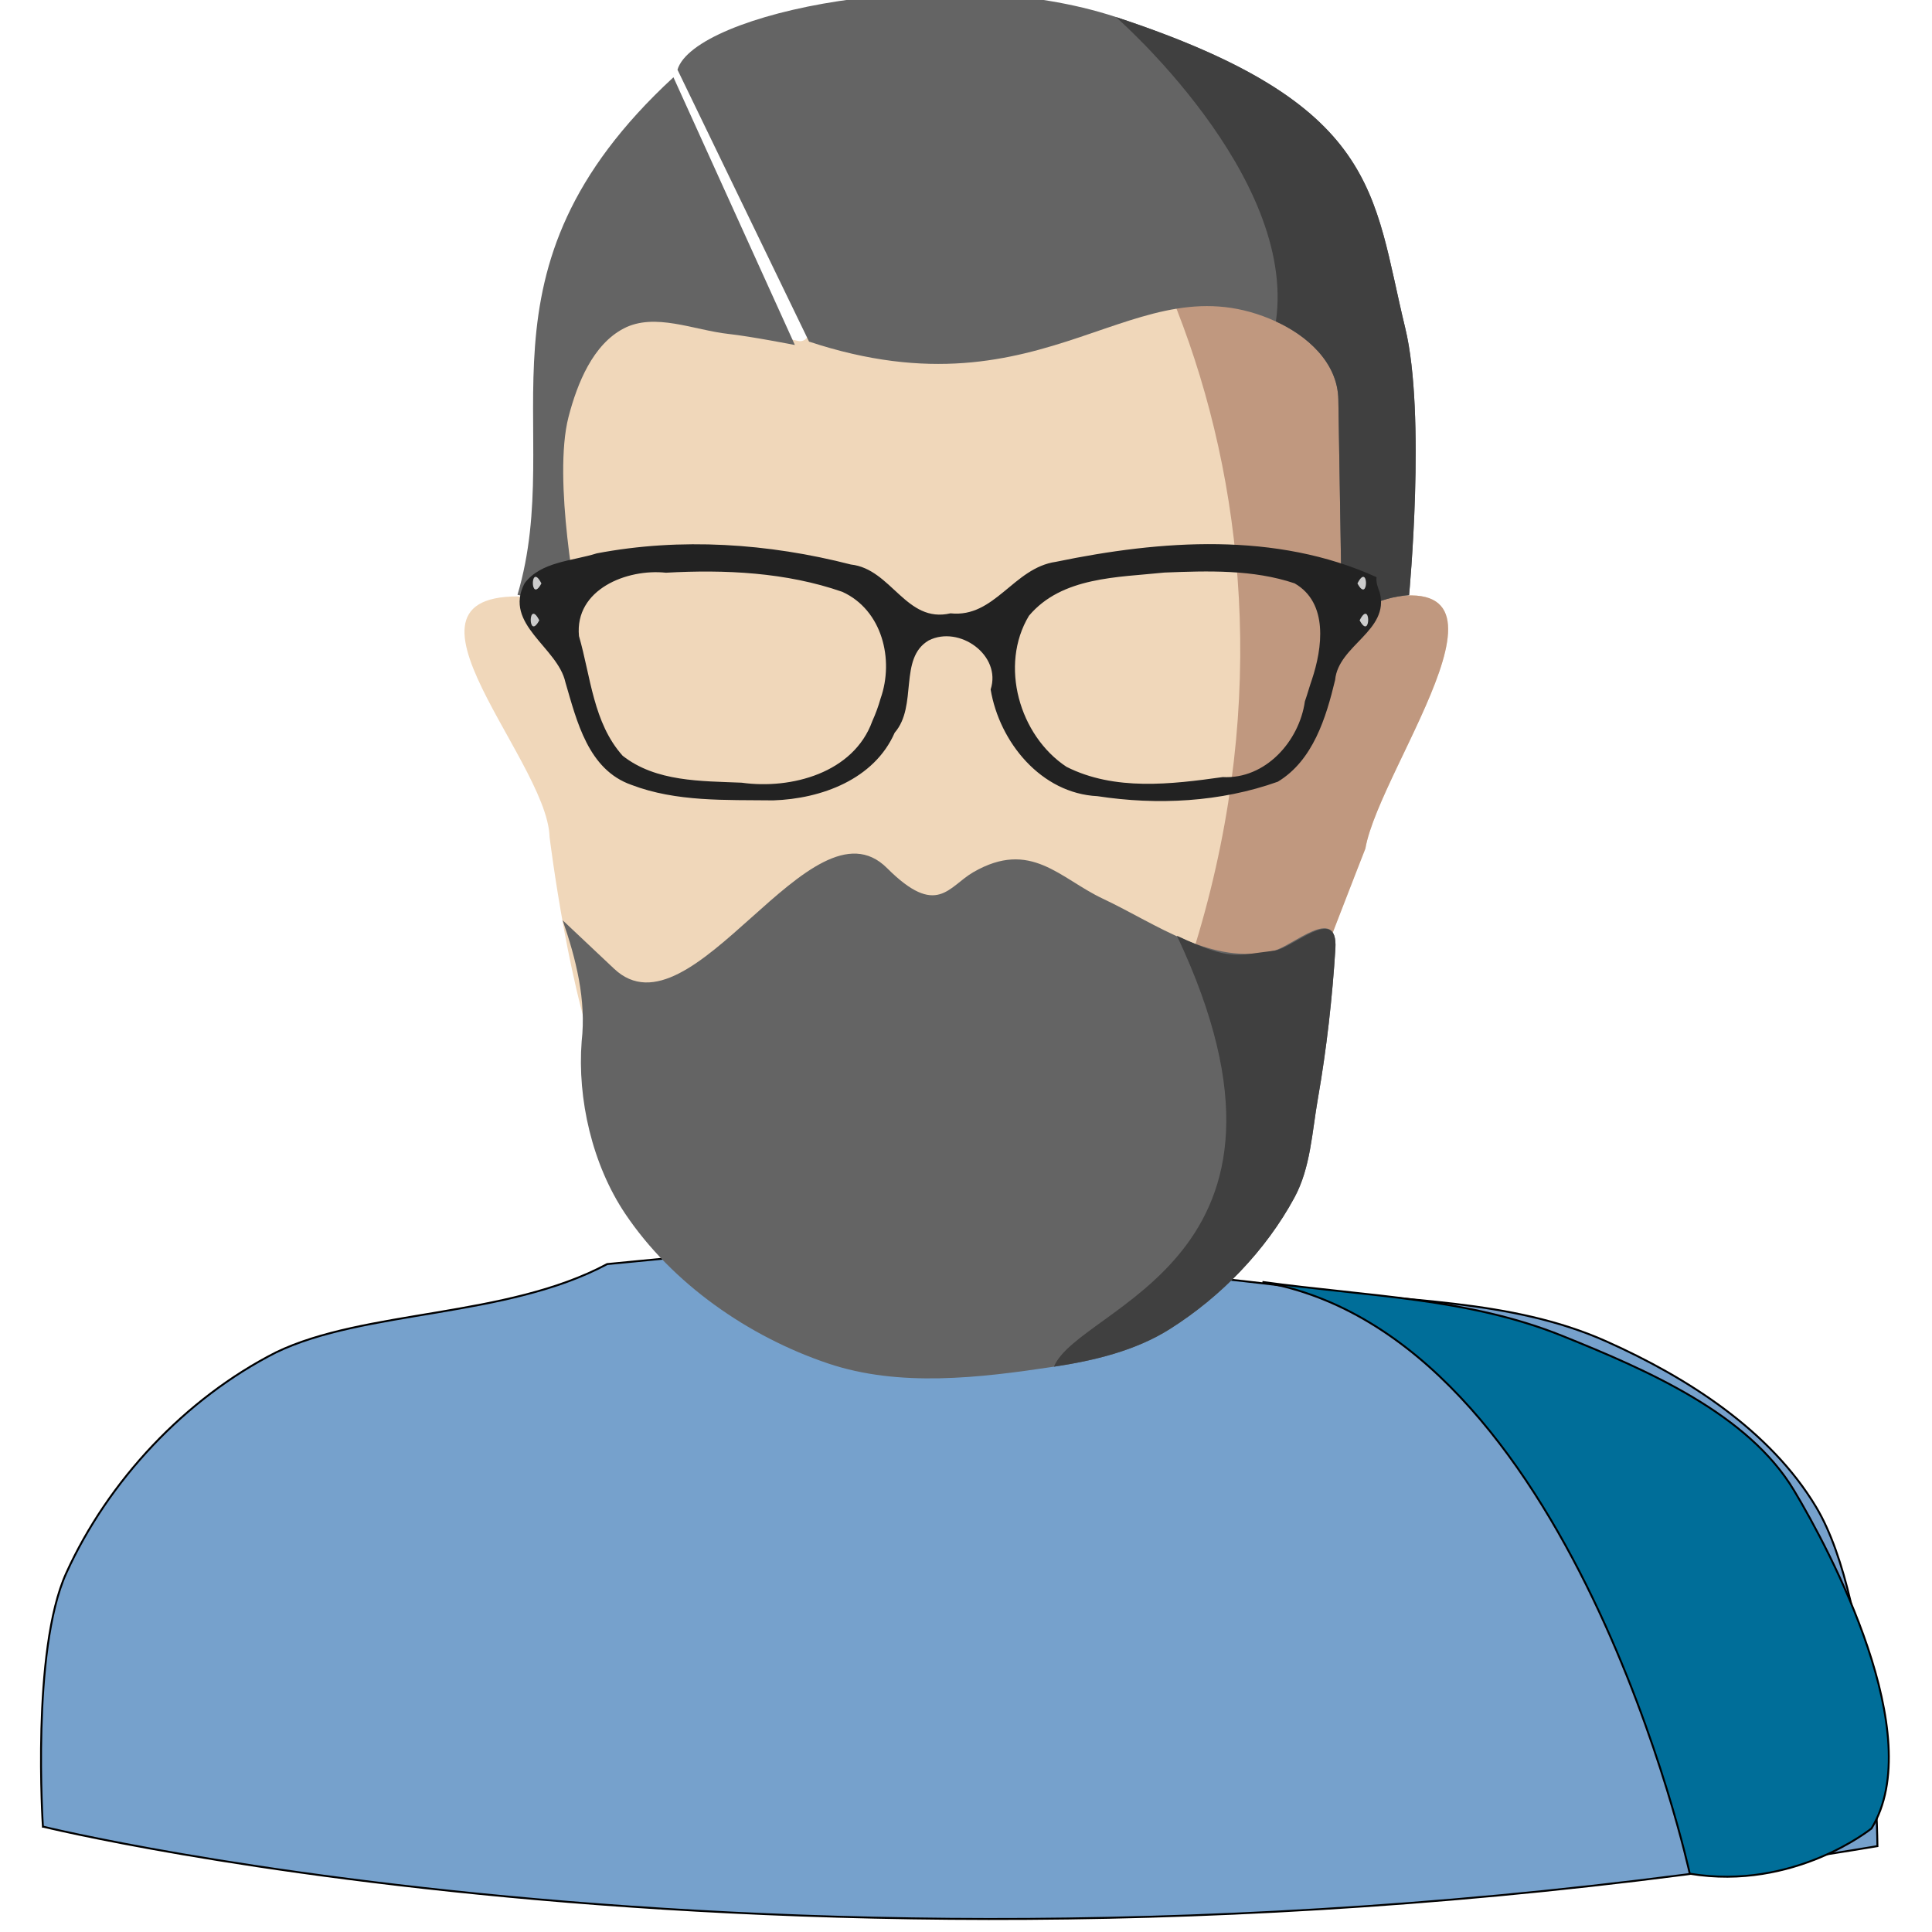
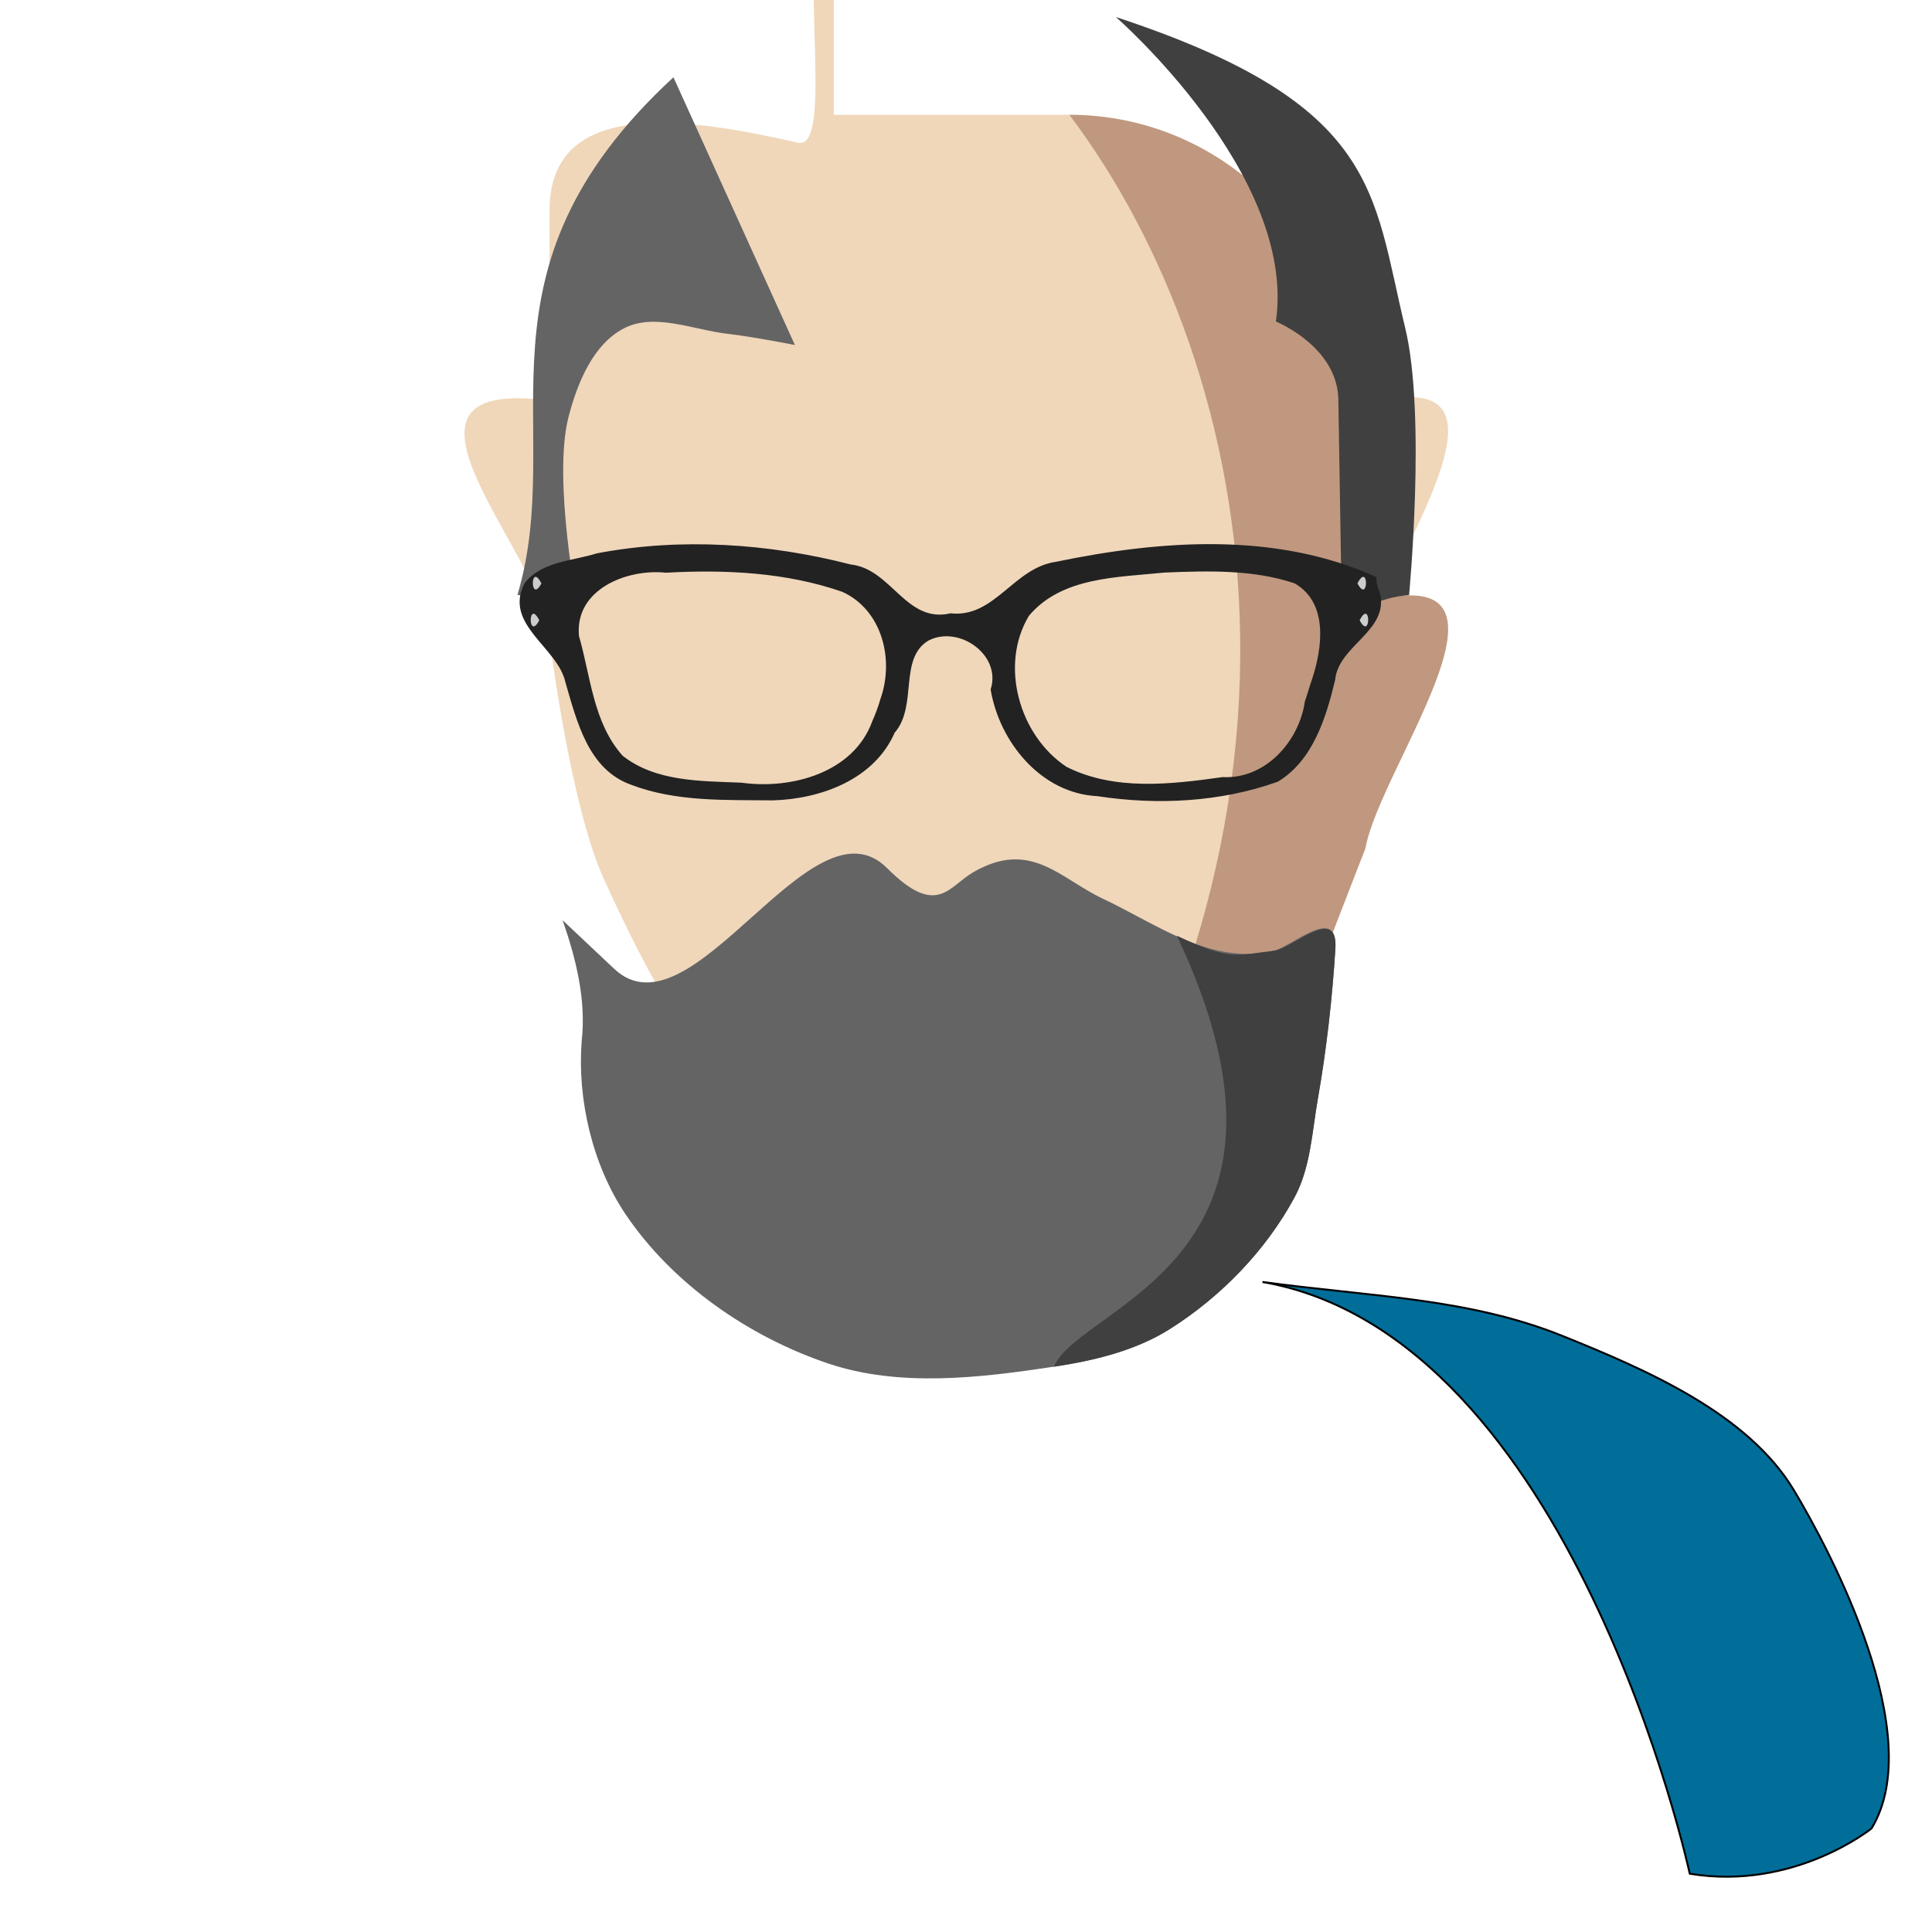
<svg xmlns="http://www.w3.org/2000/svg" width="1e3" height="1e3" version="1.1" viewBox="0 0 264.583 264.583">
  <g stroke="#000" stroke-width=".265px">
-     <path d="m5.88 250.15s108 26.597 251.23 2.673c0 0-0.305-32.959-8.405-46.448-6.28-10.459-17.586-17.704-28.726-22.679-13.145-5.87-27.902-5.363-42.555-7.376-23.228-3.192-70.838-5.475-70.838-5.475l-23.435 2.268c-13.86 7.41-33.19 6.215-45.357 12.095-12.397 6.292-22.985 17.577-28.726 30.238-4.798 10.58-3.192 34.704-3.192 34.704z" fill="#76a1cc" />
    <path d="m231.41 256.6c14.303 2.366 24.886-6.197 24.886-6.197 7.78-12.73-5.632-38.004-10.613-46.299-6.28-10.459-19.952-16.414-31.75-21.167-12.893-5.193-26.391-5.363-41.043-7.376 42.555 7.376 58.519 81.039 58.519 81.039z" fill="#006e99" />
  </g>
  <g stroke-width=".28">
-     <path d="m114.19 15.723h32.256c21.567 0 38.93 17.934 38.93 40.21v27.142c27.044-8.657 3.623 21.581 1.604 33.141 0 0-6.932 17.678-10.156 26.607-8.64 23.929-15.731 41.279-42.137 41.279-30.147 0.828-38.021-6.07-51.942-36.468-4.699-10.261-7.484-33.022-7.484-33.022-0.294-11.031-26.067-36.075 0-32.607v-26.073c0-15.998 20.18-12.383 34.017-9.246 5.573 1.263-1.167-30.964 4.912-30.964z" fill="#f0d7ba" />
+     <path d="m114.19 15.723h32.256c21.567 0 38.93 17.934 38.93 40.21c27.044-8.657 3.623 21.581 1.604 33.141 0 0-6.932 17.678-10.156 26.607-8.64 23.929-15.731 41.279-42.137 41.279-30.147 0.828-38.021-6.07-51.942-36.468-4.699-10.261-7.484-33.022-7.484-33.022-0.294-11.031-26.067-36.075 0-32.607v-26.073c0-15.998 20.18-12.383 34.017-9.246 5.573 1.263-1.167-30.964 4.912-30.964z" fill="#f0d7ba" />
    <path d="m146.45 15.723c21.567 0 38.93 17.934 38.93 40.21v27.142c27.044-8.657 3.623 21.581 1.604 33.141 0 0-6.932 17.678-10.156 26.607-8.64 23.929-15.731 41.279-42.137 41.279 52.293-67.886 37.515-134.17 11.76-168.38z" fill="#c0987f" />
  </g>
  <g>
    <g fill="#646464">
      <path d="m70.871 81.454 8.316 2.173s-3.553-17.976-1.323-26.553c1.197-4.601 3.342-9.901 7.559-12.095 4.253-2.213 9.597 0.235 14.363 0.756 3.047 0.333 9.071 1.512 9.071 1.512l-16.631-36.664c-28.904 26.677-14.534 47.874-21.356 70.871z" />
-       <path d="m92.778 9.545 18.019 37.238c32.96 10.91 44.512-11.584 63.933-2.76 4.155 1.888 8.468 5.542 8.553 10.691l0.489 29.844c2.426-0.665 4.66-2.73 9.198-3.054 0 0 2.354-24.731-0.535-36.616-4.497-18.507-3.369-30.62-39.621-42.559-23.376-7.699-57.71-0.534-60.035 7.216z" />
      <path d="m77.048 126.02 7.052 6.647c10.688 10.075 26.993-24.169 37.379-13.783 6.846 6.846 8.401 2.531 11.816 0.559 7.866-4.541 11.844 0.855 17.729 3.626 7.47 3.516 14.877 9.188 23.439 7.13 2.511-0.604 8.764-6.403 8.417-0.312-0.41 6.627-1.202 13.773-2.398 20.573-0.803 4.561-0.998 9.445-3.199 13.52-3.935 7.284-10.079 13.611-17.079 18.031-4.704 2.97-10.372 4.324-15.873 5.154-10.198 1.539-21.164 2.847-30.937-0.446-10.895-3.671-21.345-10.932-27.756-20.475-4.531-6.744-6.585-15.735-5.981-23.628 0.643-5.673-0.762-11.273-2.607-16.594z" />
    </g>
    <path d="m174.73 44.023c4.155 1.888 8.468 5.542 8.553 10.691l0.489 29.844c2.426-0.665 4.66-2.73 9.198-3.054 0 0 2.354-24.731-0.535-36.616-4.497-18.507-3.369-30.62-39.621-42.559 0 0 24.823 21.629 21.916 41.694z" fill="#404040" />
    <path d="m161.18 128.15c7.47 3.516 8.062 2.64 13.283 2.052 2.566-0.289 8.764-6.403 8.417-0.312-0.41 6.627-1.202 13.773-2.398 20.573-0.803 4.561-0.998 9.445-3.199 13.52-3.935 7.284-10.079 13.611-17.079 18.031-4.704 2.97-10.372 4.324-15.873 5.154 3.467-8.436 37.866-14.491 16.85-59.017z" fill="#404040" />
  </g>
  <g stroke-width=".097">
    <path d="m178.7 96.056c-0.776 5.471-5.417 10.676-11.249 10.363-7.063 0.993-14.798 1.924-21.397-1.404-6.47-4.279-9.214-13.919-5.146-20.681 4.512-5.367 12.168-5.251 18.564-5.924 5.942-0.236 12.126-0.437 17.819 1.477 4.664 2.68 3.808 8.868 2.372 13.184-0.346 0.987-0.614 2-0.964 2.985zm-59.241 2.707c-2.552 7.081-11.09 9.376-17.893 8.425-5.526-0.233-11.738-0.098-16.294-3.688-4.035-4.507-4.373-10.845-5.984-16.4-0.606-6.396 6.581-9.242 11.912-8.668 8.089-0.45 16.454-0.062 24.153 2.618 5.459 2.481 7.126 9.28 5.239 14.61-0.297 1.062-0.682 2.098-1.133 3.103zm69.053-19.723c-13.751-6.25-29.498-5.086-43.91-2.1-5.817 0.824-8.365 7.714-14.432 7.053-6.1 1.423-8.075-6.081-13.643-6.684-11.293-2.902-23.299-3.717-34.796-1.529-3.341 1.057-7.654 1.117-9.9 4.109-2.913 5.642 4.547 8.73 5.601 13.552 1.566 5.336 3.117 11.964 9.029 14.041 6.17 2.36 12.949 2.048 19.442 2.127 6.551-0.215 13.813-2.862 16.624-9.272 3.188-3.66 0.496-10.191 4.657-12.632 4.174-2.118 10.012 2.018 8.481 6.715 1.206 7.224 6.919 14.24 14.629 14.614 8.214 1.259 16.852 0.82 24.699-1.98 4.829-2.915 6.61-8.78 7.848-13.928 0.437-4.778 7.477-6.724 6.116-11.981-0.263-0.71-0.53-1.333-0.445-2.104z" fill="#222" />
    <g fill="#ccc">
      <path d="m74.144 79.9c-1.558-3.073-1.566 2.928 0 0z" />
      <path d="m73.853 84.952c-1.558-3.073-1.566 2.928 0 0z" />
      <path d="m185.9 79.9c1.558-3.073 1.566 2.928 0 0z" />
      <path d="m186.2 84.952c1.558-3.073 1.566 2.928 0 0z" />
    </g>
  </g>
</svg>